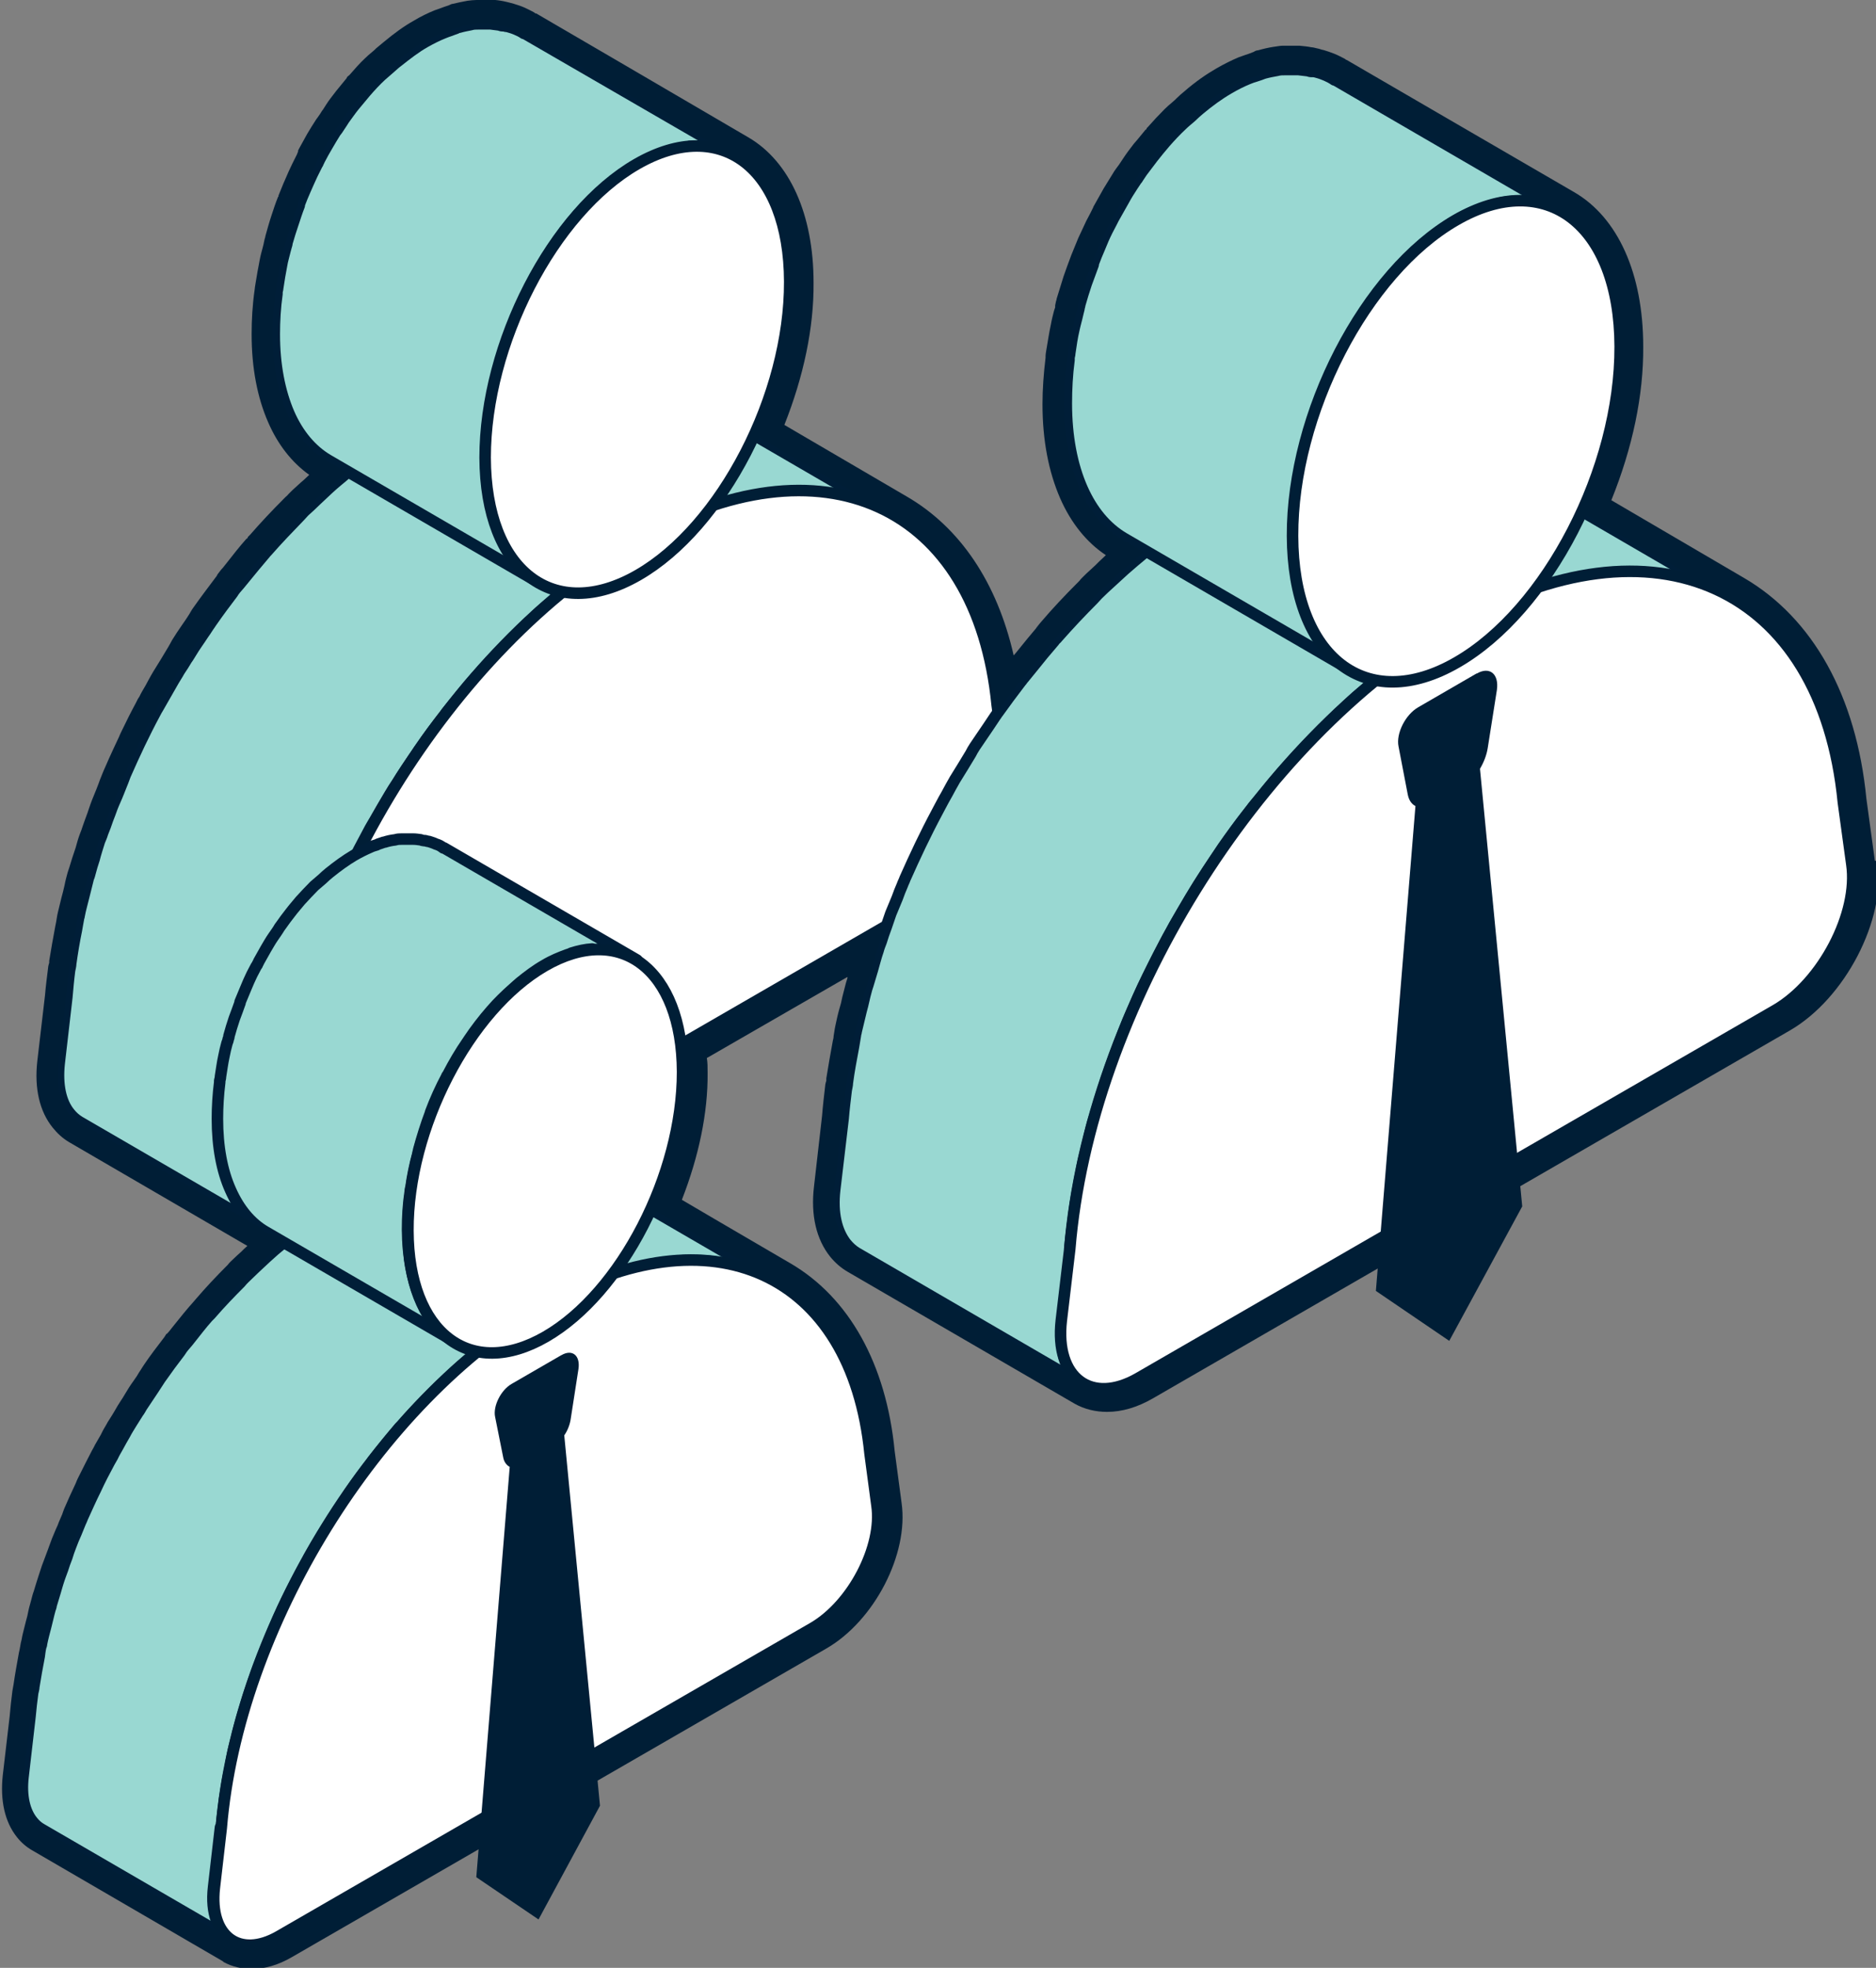
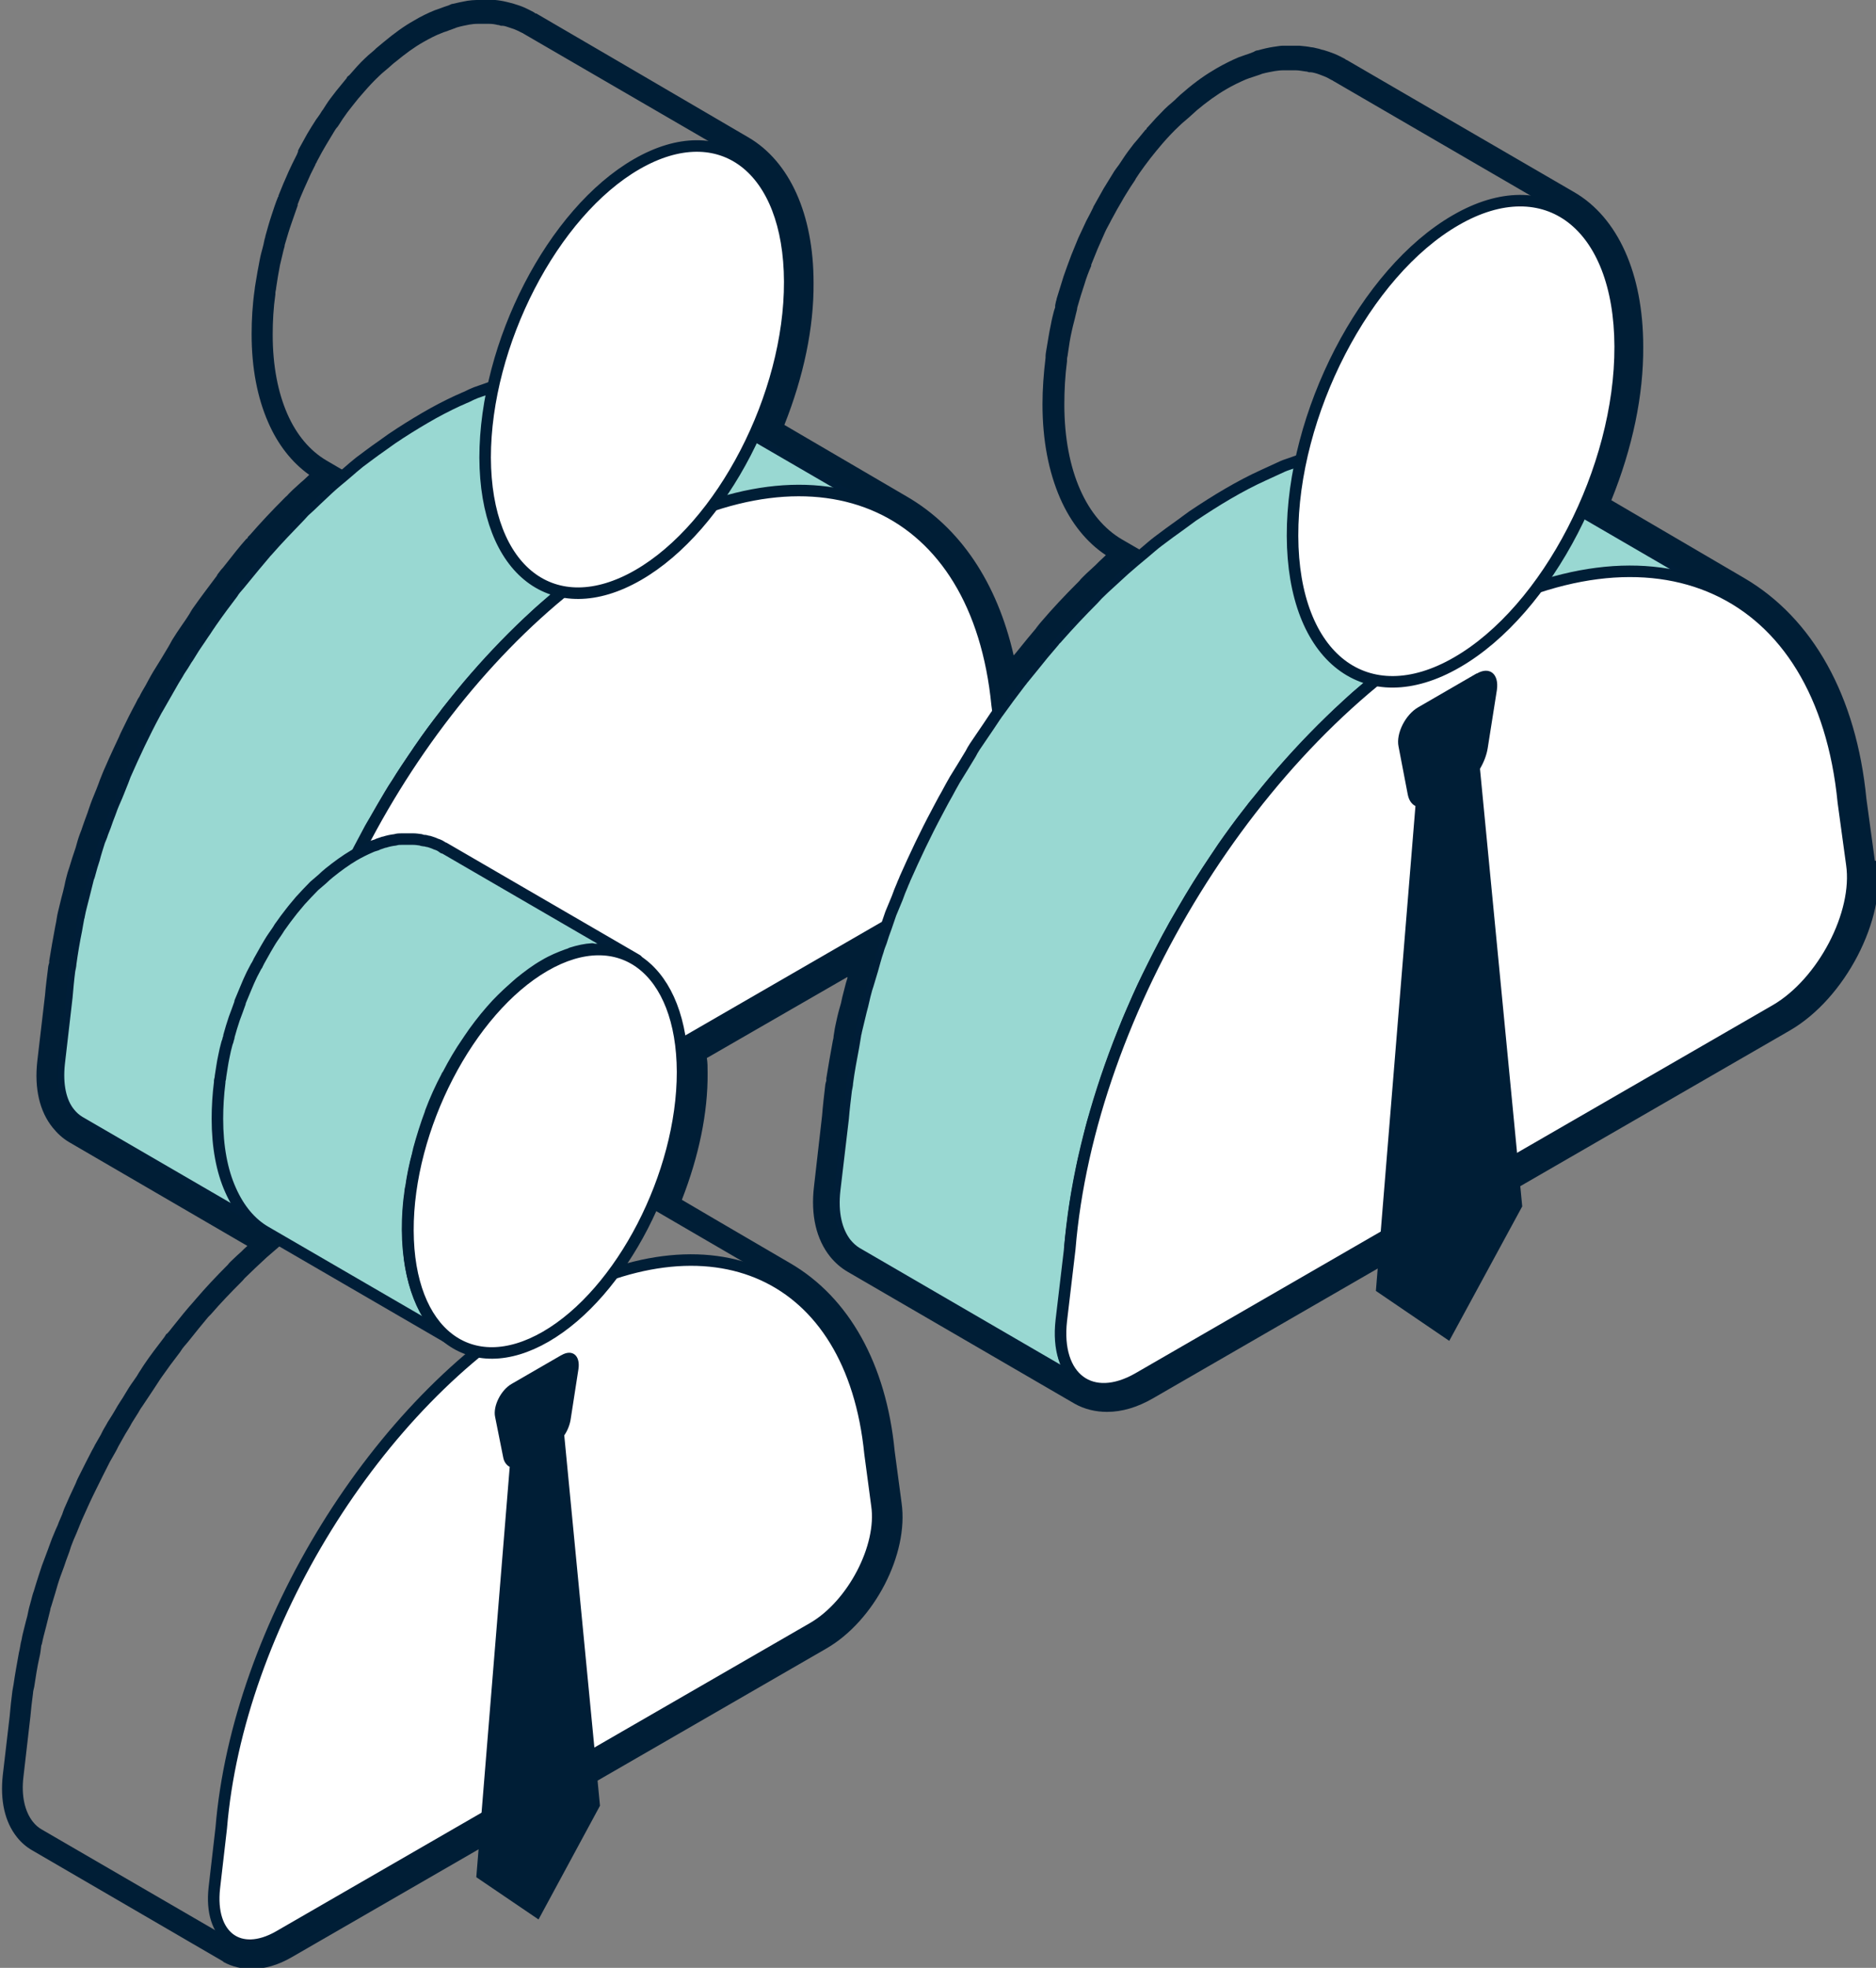
<svg xmlns="http://www.w3.org/2000/svg" viewBox="0 0 48.84 51.22">
  <rect x="0" y="0" width="48.84" height="51.22" fill="#808080" stroke="none" />
  <g stroke-linecap="round" stroke-linejoin="round" stroke-width=".3">
    <path d="m7.24 29.16c.02-.29.06-.58.1-.86.04-.29.09-.59.15-.88.02-.12.04-.25.07-.37.04-.17.08-.33.12-.5l.15-.6c.04-.12.08-.25.11-.37.07-.23.14-.46.22-.68.04-.12.08-.23.12-.35.09-.24.18-.47.27-.7.04-.1.08-.2.12-.3.14-.33.28-.65.44-.97.15-.32.32-.63.49-.95.05-.1.11-.19.16-.28.13-.23.26-.45.39-.67.06-.1.12-.2.19-.3.14-.23.29-.45.44-.67.06-.08.11-.17.17-.25.19-.28.39-.55.6-.81.02-.03.05-.06.07-.1.07-.09.14-.17.21-.26.18-.22.35-.44.54-.65.02-.03.05-.05.07-.08.28-.32.57-.62.86-.92.14-.14.28-.27.42-.41.11-.1.22-.21.33-.31.16-.14.33-.28.49-.42.11-.09.21-.18.32-.27.18-.14.37-.28.56-.41.09-.07.19-.14.28-.2.28-.19.57-.37.86-.54s.58-.31.86-.45c.08-.04.15-.07.23-.1.16-.07.32-.13.47-.19.22-.08.43-.16.65-.22.14-.04.28-.08.42-.12.13-.03.26-.06.39-.08.17-.03.33-.06.49-.08.1-.01.19-.02.29-.03.2-.01.4-.02.59-.01h.15c.24.01.47.04.7.09.05.01.11.02.16.04.18.04.35.09.52.15.05.02.11.04.16.06.21.08.42.18.62.29l-5.51-3.2s-.03-.02-.05-.03c-.15-.09-.31-.16-.47-.23-.03-.01-.06-.02-.1-.03-.05-.02-.11-.04-.16-.06-.08-.03-.16-.06-.24-.09-.09-.03-.19-.04-.28-.06-.05-.01-.11-.03-.16-.04-.03 0-.06-.01-.08-.02-.18-.03-.37-.05-.57-.07-.01 0-.03 0-.04 0-.05 0-.1 0-.15 0-.14 0-.28-.01-.43 0-.05 0-.11.01-.16.02-.09 0-.19.02-.29.03-.09 0-.17.01-.26.03-.08.01-.16.04-.24.05-.13.02-.26.05-.39.08-.07.02-.13.02-.2.04s-.14.05-.21.07c-.21.06-.43.14-.65.22-.08.03-.15.05-.23.08s-.16.07-.24.11c-.08.03-.15.07-.23.1-.28.13-.57.28-.86.45s-.58.35-.86.54c-.09.06-.19.14-.28.2-.19.13-.37.27-.56.41-.11.09-.22.18-.32.27-.16.14-.33.27-.49.42-.11.1-.22.21-.33.31-.1.1-.2.19-.3.28-.04.04-.07.08-.11.12-.29.3-.58.6-.86.92-.02.02-.04.04-.06.07 0 0 0 0-.01.01-.18.21-.36.43-.54.65-.07.09-.14.17-.21.25-.02.03-.05.06-.07.1-.19.25-.37.49-.55.75-.01.02-.03.04-.04.06-.06.08-.11.17-.17.25-.11.17-.23.33-.33.5-.04.06-.07.12-.11.17-.06.1-.12.2-.19.3-.06.11-.13.21-.19.32-.07.12-.13.23-.2.35-.05.09-.11.19-.16.28-.03.05-.06.1-.09.16-.14.26-.27.52-.4.79-.13.27-.25.54-.37.81-.02.05-.04.11-.06.16-.04.1-.08.2-.12.3-.05.13-.11.25-.16.38-.04.11-.08.22-.12.32-.04.12-.08.23-.13.35-.02.07-.05.14-.08.21-.05.16-.1.31-.14.47-.04.12-.08.25-.11.37-.01.04-.02.08-.04.12-.04.16-.08.32-.12.48-.04.17-.09.33-.12.5 0 .03-.02.06-.02.09-.02.09-.03.18-.05.28-.06.29-.11.59-.15.88 0 .06-.02.12-.03.18-.03.23-.05.46-.07.69l-.2 1.73c-.06.56.04 1.01.27 1.29.07.09.16.17.26.23l5.51 3.2c-.4-.23-.62-.77-.53-1.52l.2-1.73z" fill="#99d8d2" stroke="#001e38" />
-     <path d="m17.96 3.81s.02 0 .04 0c.21-.01.4 0 .59.04h.04c.19.05.37.11.54.21s0 0 0 0l-5.51-3.19h-.02c-.07-.05-.14-.08-.21-.11s-.14-.05-.21-.07c-.03 0-.07-.01-.1-.02-.01 0-.03 0-.04 0-.03 0-.05-.01-.08-.02-.07-.01-.15-.02-.23-.03-.08 0-.16 0-.24 0-.01 0-.03 0-.04 0s-.02 0-.04 0c-.06 0-.13 0-.19.02-.1.02-.21.04-.31.07-.04 0-.07.03-.11.04s-.08.03-.11.04c-.06.02-.12.04-.19.07-.15.06-.31.14-.47.23-.25.14-.48.32-.72.51-.07.05-.13.11-.2.17-.08.07-.15.13-.23.2-.14.13-.27.27-.4.42-.1.12-.2.24-.3.36-.09.11-.17.23-.26.35-.03.05-.06.09-.09.14-.01.02-.03.04-.04.06-.03.05-.06.09-.1.14-.07.11-.14.23-.21.35s-.14.24-.2.36c-.01.03-.03.06-.04.08 0 .02-.02.04-.03.06-.04.08-.08.16-.12.24-.06.13-.12.26-.18.4-.06.13-.11.26-.16.39v.02.01c-.06.15-.11.31-.16.46-.06.17-.11.34-.16.51 0 .03-.01.06-.02.09-.01.04-.02.08-.03.11-.03.13-.07.25-.09.38-.04.2-.07.39-.1.59 0 .04-.02.08-.02.12v.04c-.05.35-.07.71-.07 1.05 0 .81.14 1.5.38 2.06.24.55.59.96 1.01 1.21l5.51 3.2c-.85-.49-1.39-1.64-1.39-3.26 0-.36.03-.73.08-1.1 0-.04.02-.08.02-.12.05-.32.11-.65.19-.97 0-.04.02-.08.03-.11.1-.36.21-.72.35-1.07 0 0 0-.01 0-.02.14-.35.29-.7.46-1.03 0-.02.02-.04.03-.06.17-.33.35-.64.55-.94.01-.02.03-.04.04-.06.2-.3.42-.59.65-.85.2-.23.41-.43.62-.62.07-.06.13-.12.2-.17.23-.19.47-.37.72-.51.22-.13.44-.22.66-.3.04-.01.08-.03.11-.04.21-.06.41-.11.61-.12z" fill="#99d8d2" stroke="#001e38" />
    <path d="m16.57 14.06c4.83-2.79 8.88-.93 9.39 4.29l.2 1.5c.17 1.2-.7 2.87-1.84 3.53l-15.42 8.91c-1.14.66-2.02 0-1.86-1.39l.2-1.73c.48-5.8 4.51-12.32 9.34-15.11z" fill="#fff" stroke="#001e36" />
    <path d="m16.58 4.27c2.19-1.26 3.97.1 3.98 3.06s-1.76 6.38-3.95 7.64-3.97-.1-3.98-3.06c0-2.96 1.76-6.38 3.95-7.64z" fill="#fff" stroke="#001e36" />
    <path d="m27.85 32.5c.03-.31.07-.62.11-.93s.1-.63.16-.94c.03-.13.05-.27.08-.4.04-.18.09-.36.13-.54.05-.21.1-.43.17-.64.04-.13.08-.27.12-.4.08-.25.15-.49.24-.74.04-.13.09-.25.13-.37.09-.25.19-.51.29-.76.04-.11.09-.22.13-.32.15-.35.3-.7.47-1.04.17-.34.34-.68.52-1.02.06-.1.11-.2.17-.31.14-.24.28-.48.42-.72.07-.11.13-.22.2-.33.15-.24.31-.48.47-.72.06-.09.12-.18.18-.27.21-.3.42-.59.64-.87.03-.03.05-.07.08-.1.07-.1.15-.19.23-.28.19-.24.38-.47.58-.7.03-.03.05-.06.08-.09.3-.34.61-.67.93-.99.15-.15.3-.29.45-.44.12-.11.23-.22.35-.33.17-.16.35-.3.53-.45.12-.1.23-.19.35-.29.2-.16.4-.3.6-.44.1-.07.2-.15.3-.22.3-.21.61-.4.92-.58s.62-.34.92-.48c.08-.04.16-.08.24-.11.17-.08.34-.14.51-.2.24-.09.47-.17.7-.24.15-.05.3-.09.45-.13.14-.03.28-.06.42-.09.18-.03.36-.06.53-.08.1-.01.21-.02.31-.03.22-.01.43-.02.64-.01h.16c.26.01.51.05.75.09.06.01.12.03.17.04.19.04.38.1.56.16.06.02.12.04.17.06.23.09.45.19.67.32l-5.92-3.44s-.04-.02-.05-.03c-.16-.09-.33-.18-.51-.25-.03-.01-.07-.02-.1-.04-.06-.02-.11-.04-.17-.06-.09-.03-.17-.07-.26-.09-.1-.03-.2-.05-.3-.07-.06-.01-.11-.03-.17-.04-.03 0-.06-.02-.09-.02-.2-.03-.4-.06-.61-.07-.02 0-.03 0-.05 0-.05 0-.11 0-.16 0-.15 0-.31-.01-.46 0-.06 0-.12.01-.18.02-.1 0-.2.02-.31.03-.09.01-.18.01-.27.03-.08.01-.17.04-.26.05-.14.03-.28.06-.42.09-.07.02-.14.03-.22.05-.07.02-.15.06-.23.08-.23.07-.46.15-.7.24-.08.03-.16.05-.25.09s-.17.08-.26.12c-.08.04-.16.07-.24.11-.31.14-.61.3-.92.48s-.62.38-.92.58c-.1.07-.2.15-.3.22-.2.14-.4.29-.6.44-.12.09-.23.19-.35.29-.18.15-.35.29-.53.45-.12.11-.24.22-.36.33-.11.1-.22.2-.33.31-.04.04-.08.09-.12.13-.32.32-.63.65-.93.99-.02.03-.05.05-.07.07 0 0 0 .01-.01.02-.2.23-.39.46-.58.7-.07.09-.15.18-.22.27-.03.03-.05.07-.08.1-.2.26-.4.53-.6.81-.02.02-.03.05-.05.07-.06.09-.12.18-.18.27-.12.18-.24.35-.36.53-.04.06-.08.13-.11.19-.07.11-.13.22-.2.33s-.14.23-.21.34c-.07.12-.14.25-.21.38-.06.1-.11.2-.17.31-.03.06-.06.11-.09.17-.15.28-.29.56-.43.85-.14.29-.27.58-.4.87-.02.06-.05.11-.07.17-.05.11-.09.22-.13.33-.06.14-.11.27-.17.41-.04.12-.08.23-.12.35-.05.13-.09.25-.13.38-.03.08-.06.15-.08.23-.06.17-.1.34-.15.51-.04.13-.08.27-.12.4-.01.04-.03.08-.04.13-.05.17-.08.35-.13.52-.04.18-.09.36-.13.54 0 .03-.02.07-.02.1-.02.1-.03.2-.05.3-.06.32-.12.63-.16.94 0 .06-.02.13-.03.19-.03.25-.06.49-.08.74l-.22 1.86c-.07.61.05 1.08.29 1.39.08.1.18.19.28.25l5.92 3.44c-.43-.25-.66-.83-.57-1.64l.22-1.86z" fill="#99d8d2" stroke="#001e38" />
-     <path d="m39.38 5.24s.03 0 .04 0c.22-.01.43 0 .64.05h.04c.21.05.4.12.58.23s0 0 0 0l-5.92-3.44h-.02c-.07-.05-.15-.09-.22-.12s-.15-.06-.23-.08c-.03-.01-.07-.02-.11-.02-.01 0-.03 0-.04 0-.03 0-.06-.01-.09-.02-.08-.01-.16-.02-.25-.03-.09 0-.17 0-.26 0-.01 0-.03 0-.04 0s-.03 0-.04 0c-.07 0-.14 0-.21.02-.11.02-.22.04-.33.07-.04.01-.08.03-.11.04-.04.01-.08.03-.12.04-.07.02-.13.04-.2.07-.17.07-.33.15-.5.25-.26.15-.52.34-.77.55-.07.06-.14.12-.21.19-.08.07-.17.14-.25.22-.15.14-.29.29-.43.45-.11.13-.22.26-.32.39-.09.12-.19.25-.28.37-.03.05-.07.1-.1.15-.01.02-.03.05-.05.07-.03.05-.07.1-.1.15-.08.12-.16.25-.23.38s-.15.26-.22.39c-.02.03-.03.06-.05.09-.01.02-.02.04-.03.06-.04.08-.09.17-.13.25-.07.14-.13.28-.19.43-.06.14-.12.28-.17.42v.02.01c-.06.16-.12.33-.18.49-.06.18-.12.37-.17.55 0 .03-.02.07-.02.1-.01.04-.02.08-.03.12-.03.14-.07.27-.1.41-.05.21-.08.42-.11.63 0 .05-.02.09-.02.13v.05c-.05.38-.07.76-.07 1.13 0 .87.15 1.62.41 2.21s.63 1.03 1.09 1.3l5.92 3.44c-.91-.53-1.49-1.76-1.5-3.51 0-.39.03-.78.08-1.18 0-.04.02-.09.02-.13.05-.35.12-.7.21-1.04.01-.04.02-.08.03-.12.1-.39.23-.78.37-1.15 0 0 0-.01 0-.02.15-.38.31-.75.5-1.1.01-.02.02-.04.03-.06.18-.35.38-.69.59-1.01.02-.02.03-.05.05-.07.22-.32.45-.63.7-.92.21-.25.44-.46.67-.67.07-.06.14-.13.21-.19.25-.21.51-.4.77-.55.24-.14.48-.24.71-.32.04-.01.08-.03.12-.04.22-.07.44-.12.65-.13z" fill="#99d8d2" stroke="#001e38" />
    <path d="m37.89 16.26c5.19-3 9.55-1 10.1 4.62l.22 1.61c.19 1.29-.76 3.09-1.98 3.8l-16.59 9.58c-1.23.71-2.18 0-2.01-1.5l.22-1.86c.51-6.24 4.85-13.25 10.04-16.25z" fill="#fff" stroke="#001e36" />
    <path d="m37.9 5.73c2.35-1.36 4.27.11 4.28 3.29s-1.89 6.86-4.25 8.22c-2.35 1.36-4.27-.11-4.28-3.29s1.89-6.86 4.25-8.22z" fill="#fff" stroke="#001e36" />
-     <path d="m5.76 47.58c.02-.26.06-.52.09-.78.04-.26.08-.53.14-.79.02-.11.04-.22.06-.33.03-.15.07-.3.11-.45.04-.18.09-.36.14-.54.03-.11.07-.22.1-.33.06-.21.13-.41.2-.62.04-.1.07-.21.11-.31.08-.21.16-.42.25-.63.04-.09.07-.18.11-.27.12-.29.25-.59.39-.88.14-.29.29-.57.44-.85.05-.09.1-.17.14-.26.11-.2.23-.4.35-.6.06-.09.11-.18.17-.27.13-.21.26-.41.4-.61.05-.08.1-.15.15-.23.17-.25.35-.49.54-.73l.06-.09c.06-.08.13-.16.19-.24.16-.2.32-.4.48-.59.02-.03.05-.05.07-.07.25-.29.51-.56.78-.83.12-.12.25-.25.38-.37.1-.09.2-.19.3-.28.15-.13.29-.25.44-.38.1-.08.19-.16.29-.24.17-.13.33-.25.5-.37.08-.06.17-.13.25-.18.26-.17.51-.34.77-.49s.52-.28.78-.4c.07-.03.14-.06.2-.09.14-.06.29-.12.43-.17.2-.08.39-.14.58-.2.13-.04.25-.08.38-.11.12-.03.24-.05.35-.08.15-.03.3-.05.45-.07.09 0 .17-.02.26-.03.18-.01.36-.02.53-.01h.13c.22.01.42.04.63.08.05 0 .1.02.15.03.16.04.32.08.47.13.05.02.1.03.14.05.19.08.38.16.56.26l-4.96-2.88s-.03-.02-.05-.03c-.14-.08-.28-.15-.43-.21-.03-.01-.06-.02-.09-.03-.05-.02-.1-.03-.14-.05-.07-.03-.14-.06-.22-.08s-.17-.04-.25-.06c-.05-.01-.1-.02-.15-.03-.03 0-.05-.01-.08-.02-.17-.03-.34-.05-.51-.06-.01 0-.03 0-.04 0-.04 0-.09 0-.13 0-.13 0-.26 0-.39 0-.05 0-.1.01-.15.01-.09 0-.17.02-.26.03-.08 0-.15.01-.23.02-.07.01-.14.03-.22.05-.12.02-.23.05-.35.08-.06.02-.12.02-.18.04s-.13.05-.19.07c-.19.06-.39.13-.59.2-.07.03-.14.04-.21.07s-.15.07-.22.1-.14.06-.2.09c-.26.12-.51.25-.78.4-.26.15-.52.31-.77.49-.09.06-.17.12-.25.18-.17.12-.34.24-.5.37-.1.08-.2.16-.29.24-.15.12-.3.25-.44.38-.1.09-.2.19-.3.28-.09.09-.18.17-.27.26-.03.03-.07.07-.1.11-.27.27-.53.54-.78.83-.02.02-.04.04-.06.06 0 0 0 0-.01.01-.17.19-.32.39-.48.59-.06.08-.13.15-.19.23-.02.03-.04.06-.06.09-.17.22-.34.45-.5.68-.01.02-.03.04-.04.06-.05.08-.1.15-.15.23-.1.15-.2.3-.3.45-.03.05-.06.11-.1.16-.06.09-.11.18-.17.27-.06.1-.12.19-.17.29-.06.1-.12.21-.18.32-.05.09-.1.17-.14.26-.03.05-.05.09-.08.14-.13.24-.25.47-.36.71-.12.24-.23.49-.34.73-.02.05-.04.1-.06.14-.04.09-.07.18-.11.27-.05.11-.1.23-.14.34-.04.1-.07.19-.1.29-.04.1-.08.21-.11.31-.02.06-.05.13-.07.19-.05.14-.09.28-.13.42-.03.11-.07.22-.1.33 0 .04-.02.07-.03.11-.04.14-.07.29-.11.44s-.08.3-.11.45c0 .03-.01.06-.02.08-.02.08-.03.17-.04.25-.05.26-.1.53-.14.79 0 .05-.02.11-.03.16-.03.21-.05.41-.07.62l-.18 1.56c-.06.51.04.91.24 1.16.07.09.15.16.24.21l4.96 2.88c-.36-.21-.56-.69-.48-1.37l.18-1.56z" fill="#99d8d2" stroke="#001e38" />
    <path d="m15.43 24.72s.02 0 .03 0c.19-.01.36 0 .53.04h.04c.17.04.34.1.49.19s0 0 0 0l-4.96-2.88h-.02c-.06-.05-.12-.08-.19-.1-.06-.03-.13-.05-.19-.07-.03 0-.06-.01-.09-.02-.01 0-.02 0-.04 0s-.05-.01-.07-.02c-.07-.01-.14-.02-.21-.02s-.15 0-.22 0c-.01 0-.02 0-.04 0-.01 0-.02 0-.03 0-.06 0-.11 0-.17.02-.09.01-.19.03-.28.06-.03 0-.06.02-.1.03-.03.01-.07.02-.1.04-.06.02-.11.03-.17.06-.14.06-.28.13-.42.21-.22.13-.44.29-.65.46-.06.05-.12.1-.18.16-.07.06-.14.12-.21.18-.12.12-.24.25-.36.38-.09.11-.18.21-.27.33-.08.1-.16.21-.23.31-.03.04-.06.08-.08.12-.01.02-.03.04-.04.06-.03.04-.06.09-.09.13-.07.1-.13.21-.19.31-.06.11-.12.21-.18.32-.01.02-.02.05-.04.08 0 .02-.02.03-.03.05-.04.07-.07.14-.11.21-.06.12-.11.24-.16.36s-.1.24-.15.36v.01.01c-.05.14-.1.28-.15.41-.05.15-.1.31-.14.46 0 .03-.01.06-.02.08 0 .03-.02.07-.03.1-.03.11-.06.23-.08.34-.04.18-.06.35-.09.53 0 .04-.01.07-.02.11v.04c-.04.32-.06.64-.06.95 0 .73.12 1.36.34 1.85.22.5.53.87.91 1.09l4.96 2.88c-.76-.44-1.25-1.48-1.26-2.94 0-.33.02-.66.07-.99 0-.04.01-.07.02-.11.04-.29.1-.58.18-.87 0-.03.02-.07.02-.1.09-.33.19-.65.31-.97 0 0 0 0 0-.01.12-.32.26-.63.42-.93 0-.02.02-.03.03-.05.15-.29.32-.58.5-.84.01-.02.03-.04.04-.06.18-.27.38-.53.59-.77.18-.21.37-.39.56-.56.06-.05.12-.11.18-.16.21-.17.42-.33.65-.46.2-.12.4-.2.59-.27.03-.01.07-.02.1-.04.19-.06.37-.1.55-.11z" fill="#99d8d2" stroke="#001e38" />
    <path d="m14.18 33.96c4.35-2.51 8-.84 8.47 3.87l.18 1.35c.16 1.08-.63 2.59-1.66 3.19l-13.91 8.03c-1.03.59-1.82 0-1.68-1.26l.18-1.56c.43-5.23 4.07-11.11 8.42-13.62z" fill="#fff" stroke="#001e36" />
    <path d="m14.18 25.14c1.97-1.14 3.58.09 3.59 2.76 0 2.67-1.59 5.75-3.56 6.89s-3.58-.09-3.59-2.76 1.59-5.75 3.56-6.89z" fill="#fff" stroke="#001e36" />
  </g>
  <path d="m48.81 22.4-.22-1.61c-.26-2.67-1.39-4.7-3.19-5.75s0 0 0 0-3.45-2.02-3.45-2.02c.55-1.36.84-2.73.83-4 0-1.9-.66-3.36-1.8-4.02s-5.92-3.44-5.92-3.44h-.01s-.04-.03-.04-.03c-.08-.04-.17-.09-.27-.13s-.19-.07-.29-.1c-.03 0-.07-.02-.11-.03l-.09-.02s-.07-.02-.11-.02c-.1-.02-.2-.03-.31-.04-.06 0-.12 0-.19 0-.05 0-.09 0-.14 0h-.02s-.04 0-.04 0h-.05c-.07 0-.15.02-.24.03-.13.02-.26.05-.4.09-.04 0-.08.02-.11.04l-.13.05-.09.03c-.06.02-.11.04-.17.06-.19.08-.39.18-.58.29-.26.15-.54.34-.85.61-.06.05-.12.1-.18.16l-.05.05-.08.07c-.06.05-.13.11-.19.17-.15.15-.3.31-.44.47l-.03.03v.02s-.03.02-.03.02c-.11.13-.2.25-.3.36-.1.13-.2.26-.29.4l-.06.09-.04.06s-.03.04-.03.04l-.03.04c-.05.07-.08.11-.1.15-.08.13-.16.26-.24.39-.08.14-.15.27-.23.41s-.03.06-.03.06-.04.08-.04.08l-.05.1-.1.19c-.07.15-.14.3-.21.45-.06.15-.12.29-.18.44-.08.21-.14.38-.2.55-.06.19-.12.38-.18.58 0 .02-.01.05-.02.08l-.02.1v.05s-.03.09-.03.09c-.03.12-.06.23-.08.35-.05.22-.08.45-.12.67-.01.07-.02.11-.02.15s0 .05 0 .05c-.05.41-.08.82-.08 1.21 0 .94.16 1.76.46 2.45.28.64.69 1.15 1.19 1.48-.06.06-.12.11-.18.17l-.09.09-.13.12c-.07.06-.14.13-.21.2-.03.03-.06.06-.08.09l-.04.04c-.35.35-.66.68-.95 1.02s-.05.07-.05.07c-.22.26-.42.5-.61.74l-.06.07c-.43-1.89-1.39-3.33-2.79-4.14s0 0 0 0-3.18-1.86-3.18-1.86c.5-1.26.77-2.53.76-3.7 0-1.78-.62-3.15-1.69-3.78s-5.53-3.23-5.53-3.23h-.02s-.04-.03-.04-.03c-.06-.03-.15-.08-.24-.12s-.18-.07-.28-.1c-.04-.01-.07-.02-.11-.03l-.08-.02s-.09-.02-.09-.02c-.1-.02-.2-.03-.3-.04-.05.01-.11.01-.17.01-.04 0-.09 0-.13 0h-.02s-.07 0-.07 0c-.07 0-.17.01-.24.02-.12.02-.25.05-.38.08-.03 0-.07.02-.11.04l-.12.04-.08.03c-.06.02-.11.04-.17.06-.17.07-.36.16-.54.27-.25.14-.5.32-.8.57-.06.05-.12.1-.18.15l-.04.04-.07.06c-.06.05-.12.1-.18.16-.14.13-.27.28-.4.43l-.06.05-.02.04c-.09.11-.18.22-.27.33-.09.12-.19.24-.27.37l-.07.11-.03.04-.05.08c-.04.06-.07.1-.1.14-.08.12-.15.24-.23.37-.07.13-.14.25-.21.38s-.02.06-.02.06-.02.05-.02.05-.02.05-.02.05l-.03.06-.09.18c-.07.14-.13.28-.19.42-.06.13-.11.27-.17.41v.03s-.01 0-.01 0c-.07.17-.12.33-.17.48-.06.18-.11.36-.16.54 0 .02-.01.05-.02.08l-.02.09s-.01.05-.01.05l-.02.08c-.03.11-.06.22-.08.33-.04.21-.08.42-.11.62-.01.07-.02.11-.02.14-.06.42-.08.8-.08 1.17 0 .88.15 1.65.43 2.29.25.58.62 1.05 1.07 1.37-.05.05-.1.09-.15.14l-.07.06-.11.1c-.07.06-.13.12-.2.19-.03.03-.05.06-.08.08l-.04.04c-.33.33-.62.64-.89.95l-.06.06v.02s-.04.03-.04.03c-.17.19-.35.42-.53.65l-.08.1c-.05.05-.09.11-.13.16l-.02.03s0 .01 0 .01l-.03.04c-.21.28-.4.53-.59.8s-.03.05-.03.05l-.12.19-.06.09-.09.13c-.09.13-.17.25-.25.38l-.06.11-.04.07c-.06.1-.12.2-.18.3l-.08.13c-.04.07-.09.14-.13.21-.05.08-.09.16-.13.23l-.07.13c-.07.12-.12.2-.16.29l-.04.06-.05.1c-.13.24-.25.48-.37.73s-.04.09-.04.09c-.13.28-.26.55-.38.83l-.04.09-.03.07-.08.2-.04.11-.05.13c-.04.09-.07.18-.11.27-.03.07-.05.14-.08.22l-.04.12c-.05.13-.09.25-.13.36l-.03.09-.05.13c-.04.11-.07.22-.1.33l-.05.15-.04.12c-.03.09-.05.17-.08.26l-.04.12c-.03.11-.06.22-.08.33l-.04.17-.04.15c-.03.12-.06.25-.09.37l-.02.09c-.01.06-.02.12-.03.18l-.02.1c-.06.31-.11.61-.16.91v.05s-.03.09-.03.14c-.03.24-.06.47-.08.71l-.2 1.71c-.08.71.06 1.31.4 1.73.12.15.26.28.43.38l4.64 2.7s-.06.05-.09.08l-.07.07-.1.09c-.06.06-.12.11-.18.17-.03.03-.05.05-.07.08-.33.33-.59.61-.83.89l-.06.07c-.18.2-.34.4-.5.6l-.08.1s-.06.08-.1.12-.02.02-.02.02h-.01s-.05.08-.05.08c-.19.25-.37.48-.53.72s-.03.05-.03.05l-.1.15-.06.1-.09.13c-.08.11-.15.22-.22.34l-.06.1-.04.06c-.06.09-.12.19-.17.28l-.06.1c-.04.06-.08.13-.12.19-.04.08-.09.15-.13.23l-.05.1-.15.26-.03.06-.05.09c-.11.21-.22.43-.33.65s-.05.1-.05.1c0 .02-.02.03-.02.05l-.03.07c-.1.21-.2.43-.29.64l-.03.08-.02.06-.09.21-.03.08-.05.11c-.03.08-.07.16-.1.24-.02.06-.05.13-.07.19l-.04.11-.12.32-.03.08-.04.12c-.03.1-.07.21-.1.31l-.04.13-.03.1c-.03.08-.05.16-.07.24l-.03.11c-.03.1-.05.2-.07.3l-.04.15-.03.12c-.03.12-.06.23-.08.35l-.02.08c-.01.06-.02.11-.03.17l-.02.09c-.05.28-.1.55-.14.83-.02.09-.02.13-.03.17-.03.22-.05.43-.07.65l-.18 1.54c-.07.65.05 1.21.37 1.61.11.14.25.26.41.35l4.95 2.88s.02.02.02.02c.22.12.47.18.73.18.34 0 .69-.1 1.05-.31l13.91-8.03c1.25-.72 2.15-2.46 1.96-3.79l-.18-1.35c-.22-2.27-1.19-4-2.72-4.89s-2.82-1.65-2.82-1.65c.44-1.13.68-2.26.67-3.31 0-.13 0-.26-.02-.38l3.66-2.11s0 .02 0 .03l-.04.13c-.03.12-.06.24-.09.35l-.04.18-.04.14c-.04.14-.07.28-.1.42l-.02.1c-.01.07-.02.13-.03.19 0 .04-.01.08-.02.12-.06.33-.12.66-.17.98v.06s-.03.09-.03.14c-.03.26-.06.51-.08.77l-.21 1.84c-.09.75.06 1.38.42 1.83.13.16.28.29.45.39l5.92 3.44c.25.14.54.21.84.21.39 0 .79-.12 1.19-.35l16.59-9.58c1.43-.83 2.5-2.88 2.28-4.4zm-2.58 3.89-16.59 9.58c-.32.19-.62.27-.89.27-.22 0-.42-.06-.58-.17.01 0 .02.03.04.03l-5.92-3.44c-.11-.06-.2-.15-.28-.25-.24-.31-.36-.78-.29-1.39l.22-1.86c.02-.24.05-.49.08-.74 0-.06.02-.13.03-.19.04-.31.1-.63.16-.94.02-.1.03-.2.05-.3 0-.03.02-.07.02-.1.04-.18.09-.36.13-.54.04-.17.08-.35.13-.52.01-.04.03-.08.04-.13.04-.13.08-.27.12-.4.05-.17.1-.34.15-.51.03-.08.06-.15.08-.23.04-.12.09-.25.13-.37l-5.35 3.09c.03.23.06.45.06.7 0 1.18-.32 2.43-.83 3.56l3.28 1.91c-.05-.03-.11-.05-.16-.08 1.41.74 2.37 2.29 2.59 4.54l.18 1.35c.16 1.08-.63 2.59-1.66 3.19l-13.91 8.03c-.27.16-.52.23-.75.23-.18 0-.35-.05-.49-.14.01 0 .02.02.03.03l-4.96-2.88c-.09-.05-.17-.12-.24-.21-.2-.26-.3-.66-.24-1.16l.18-1.56c.02-.21.04-.41.07-.62 0-.05.02-.11.03-.16.04-.26.08-.53.14-.79.02-.08.03-.17.04-.25 0-.03.01-.06.02-.08.03-.15.07-.3.11-.45s.07-.29.11-.44c0-.04.02-.07.03-.11.03-.11.07-.22.1-.33.04-.14.08-.28.13-.42.02-.06.05-.13.07-.19.04-.1.07-.21.11-.31s.07-.19.1-.29c.04-.11.09-.23.14-.34.04-.09.07-.18.11-.27.02-.05.04-.1.06-.14.11-.25.22-.49.34-.73t0 0c.12-.25.24-.48.36-.72.03-.05.05-.09.08-.14.05-.09.1-.17.14-.26.06-.11.12-.21.18-.32.06-.1.12-.19.17-.29.06-.09.11-.18.17-.27.03-.05.06-.11.1-.16.1-.15.2-.3.3-.45.05-.08.1-.15.15-.23.01-.02.03-.04.04-.06.16-.23.33-.46.5-.68l.06-.09c.06-.08.13-.15.19-.23.16-.2.32-.4.48-.59 0 0 0 0 .01-.01.02-.02.04-.04.06-.06.25-.29.51-.56.78-.83.03-.03.07-.07.1-.11.09-.09.18-.17.27-.26.1-.09.2-.19.3-.28.15-.13.29-.25.44-.38s-.48-.28-.48-.28c-.06-.03-.11-.1-.16-.14l-4.69-2.73c-.1-.06-.19-.14-.26-.23-.23-.28-.33-.73-.27-1.29l.2-1.73c.02-.23.04-.46.07-.69 0-.06.02-.12.03-.18.04-.29.09-.58.15-.88.02-.09.03-.18.05-.28 0-.03.02-.06.02-.09.04-.17.08-.33.12-.5.04-.16.07-.32.12-.48.01-.04.02-.08.04-.12.04-.12.08-.25.11-.37.05-.16.09-.31.14-.47.02-.07.05-.14.08-.21.04-.12.08-.23.13-.35.04-.11.07-.22.12-.32.05-.13.1-.25.16-.38.04-.1.08-.2.12-.3.02-.05.04-.1.06-.16.12-.27.24-.54.37-.81.13-.27.26-.54.4-.8.03-.05.06-.1.09-.16.05-.1.1-.19.16-.28.07-.12.13-.23.2-.35.06-.11.13-.21.19-.32.06-.1.12-.2.19-.3.04-.06.07-.12.11-.17.11-.17.22-.33.33-.5.06-.08.11-.17.17-.25.01-.02.03-.04.04-.06.18-.26.37-.5.55-.75.02-.03.05-.06.07-.1.07-.09.14-.17.21-.25.18-.22.35-.44.54-.65 0 0 0 0 .01-.01.02-.02.04-.04.06-.07.28-.32.57-.62.86-.92.04-.04.07-.08.11-.12.1-.1.2-.19.3-.28.11-.1.22-.21.33-.31.16-.14.32-.28.49-.42t0 0l-.53-.31c-.42-.25-.77-.66-1.01-1.21s-.38-1.24-.38-2.06c0-.35.02-.7.07-1.05 0-.02 0-.03 0-.04 0-.04.02-.08.02-.13.03-.2.06-.39.1-.59.03-.13.06-.25.09-.38.01-.04.02-.08.03-.11 0-.03.01-.06.02-.09.05-.17.1-.34.16-.51.05-.15.11-.31.16-.46 0 0 0 0 0-.01 0 0 0-.01 0-.02.05-.13.1-.26.16-.39s.12-.27.18-.4c.04-.08.08-.16.12-.24 0-.02.02-.04.03-.06.01-.03.03-.06.04-.08.06-.12.13-.24.2-.36s.14-.23.21-.35c.03-.05.06-.1.1-.14.01-.02.03-.04.04-.06.03-.05.06-.09.09-.14.08-.12.17-.24.26-.35.1-.13.2-.25.3-.36.13-.15.26-.29.4-.42.07-.07.15-.13.23-.2.07-.06.13-.12.2-.17.23-.19.47-.37.72-.51.16-.09.31-.17.47-.23.06-.03.13-.04.19-.07.04-.01.08-.03.11-.04.04-.01.07-.03.11-.04.1-.03.21-.05.31-.07.06-.01.14-.02.21-.02h.06.1.14c.08 0 .15.01.23.03.03 0 .05.01.08.02h.04c.03 0 .07.01.1.02.07.02.14.05.21.07.07.03.14.06.21.1 0 0 .02 0 .02.01l5.51 3.2s-.01 0-.02 0c.86.49 1.41 1.63 1.41 3.27 0 1.3-.35 2.69-.92 3.95l3.64 2.11c-.06-.03-.12-.05-.17-.08 1.56.82 2.62 2.54 2.87 5.04l.02.18c.19-.27.39-.54.59-.8.03-.03.05-.07.08-.1.07-.09.15-.18.22-.27.19-.24.38-.47.58-.7 0 0 0 0 .01-.02l.07-.07c.3-.34.61-.67.93-.99.04-.04.08-.09.12-.13.11-.11.22-.2.33-.31.12-.11.24-.22.36-.33.17-.15.35-.3.53-.45t0 0l-.57-.33c-.46-.27-.83-.71-1.09-1.3s-.41-1.34-.41-2.21c0-.37.02-.75.07-1.13 0-.02 0-.03 0-.05 0-.05.02-.09.02-.13.03-.21.06-.42.11-.63.03-.14.07-.27.1-.41.01-.04.02-.08.03-.12 0-.03.01-.07.02-.1.05-.18.11-.37.17-.55.05-.17.11-.33.18-.49 0 0 0 0 0-.01 0 0 0-.01 0-.02.06-.14.11-.28.17-.42s.13-.29.19-.43c.04-.09.09-.17.13-.25.01-.02.02-.04.03-.06.02-.03.03-.06.05-.09.07-.13.14-.26.22-.39.07-.13.15-.25.23-.38.03-.05.07-.1.1-.15.01-.02.03-.04.04-.07.03-.05.07-.1.1-.15.09-.13.18-.25.28-.38s.21-.26.32-.39c.14-.16.28-.31.43-.45.08-.08.16-.14.25-.22.07-.06.14-.13.21-.19.25-.21.51-.4.77-.55.17-.1.34-.18.5-.25.07-.03.14-.05.2-.07.04-.01.08-.03.12-.04s.08-.03.11-.04c.11-.03.22-.05.33-.07.07-.01.14-.02.21-.02h.04s.03 0 .04 0h.11.15c.08 0 .17.02.25.03.03 0 .06.01.09.02h.04c.03 0 .07.01.11.02.08.02.15.05.23.08s.15.07.22.11c0 0 .02 0 .02.01l5.92 3.44s-.01 0-.02 0c.92.52 1.51 1.76 1.52 3.52 0 1.4-.38 2.89-.99 4.25l3.91 2.27c-.06-.03-.13-.06-.19-.09 1.68.88 2.82 2.73 3.09 5.42l.22 1.61c.19 1.29-.76 3.09-1.98 3.8z" fill="#001e36" />
  <path d="m38.45 17.53c.33-.19.58.01.52.43l-.24 1.52c-.03.18-.1.36-.2.53l1.1 11.39-1.9 3.5-1.91-1.3 1.03-12.62c-.1-.05-.17-.15-.2-.3l-.24-1.25c-.07-.34.18-.83.51-1.02l1.52-.88z" fill="#001e36" />
  <path d="m14.62 35.27c.28-.16.49.01.44.36l-.2 1.29c-.02.15-.08.31-.17.44l.93 9.64-1.6 2.96-1.62-1.1.87-10.68c-.08-.04-.15-.13-.17-.25l-.21-1.05c-.06-.28.15-.7.43-.86l1.28-.74z" fill="#001e36" />
</svg>